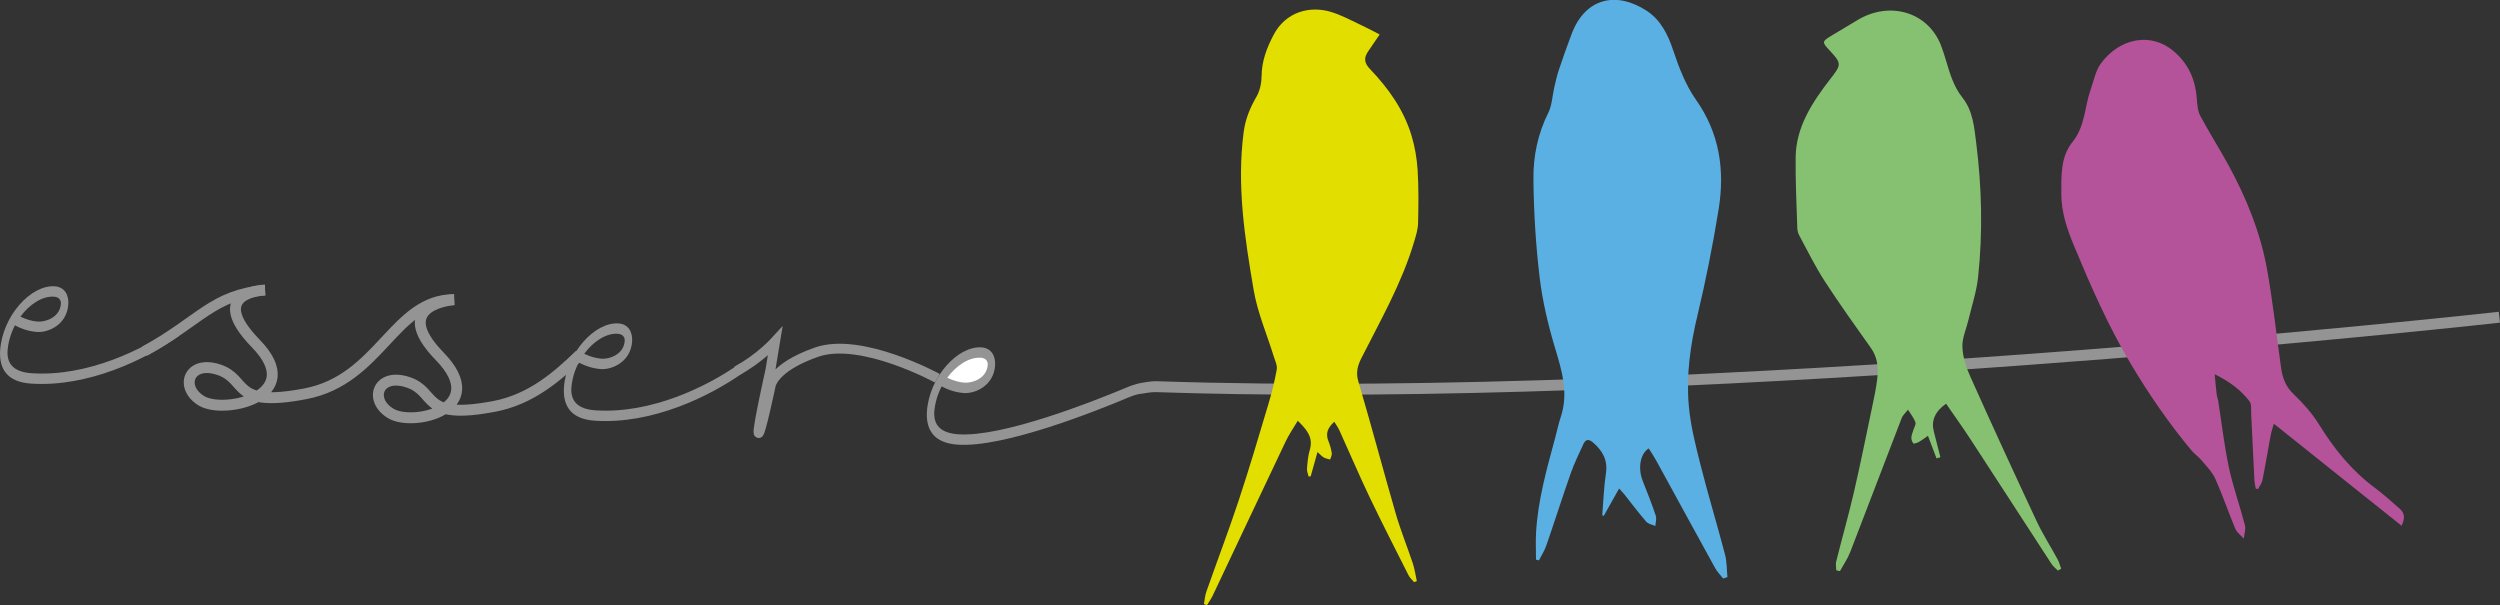
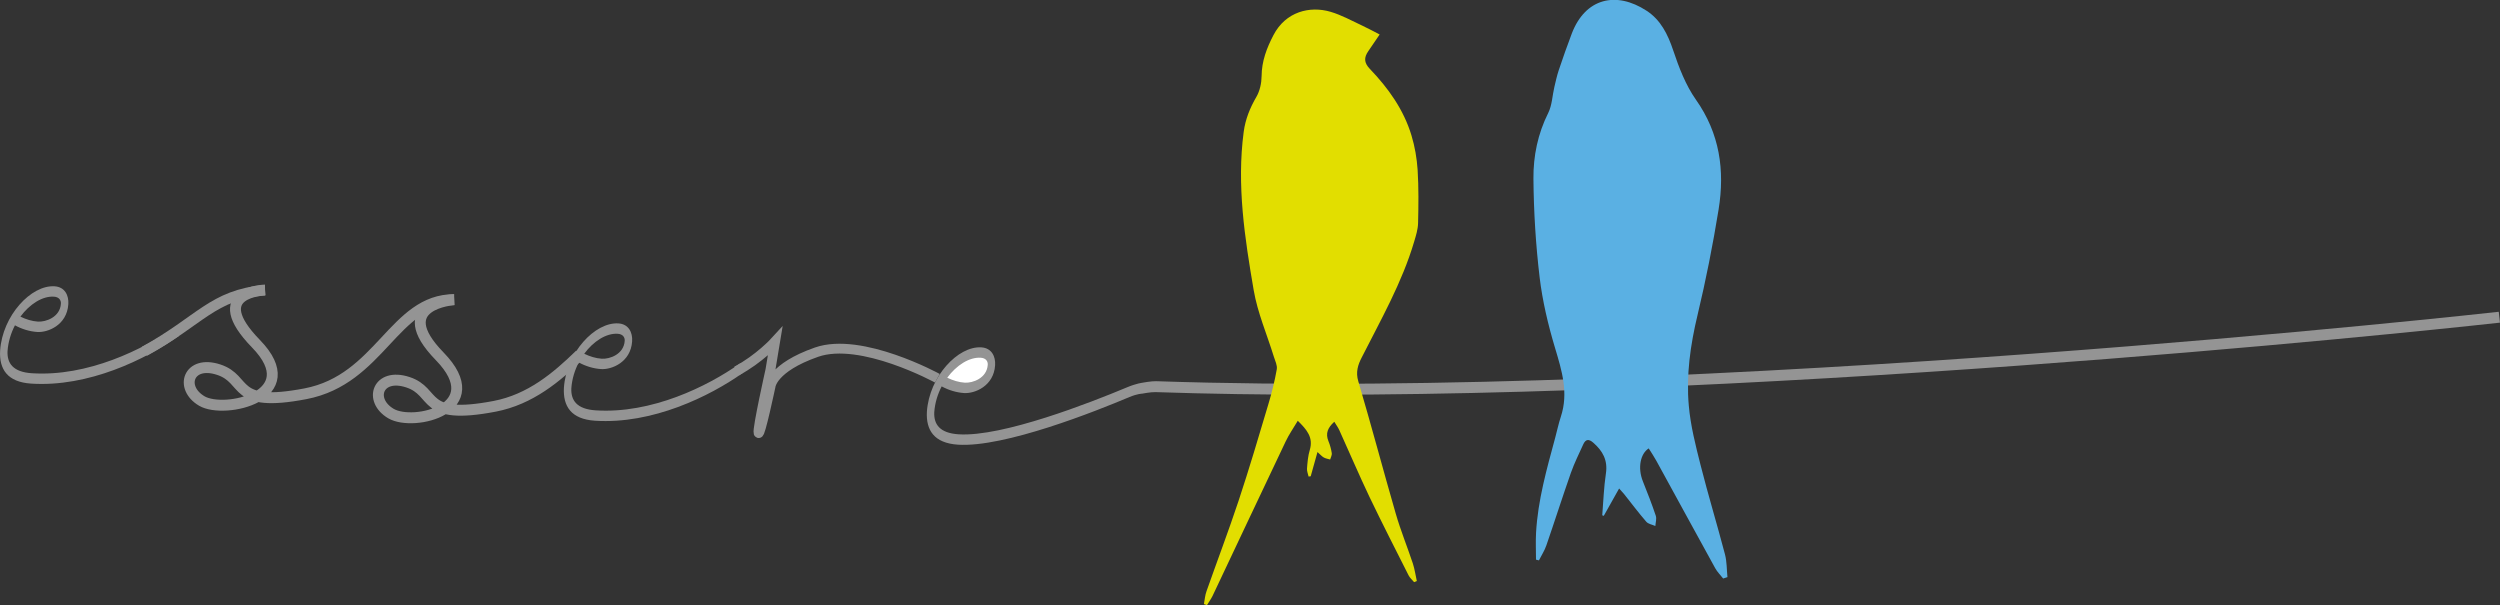
<svg xmlns="http://www.w3.org/2000/svg" id="Layer_2" viewBox="0 0 458.09 110.86">
  <rect x="0" y="0" width="458.09" height="110.86" fill="#333333" stroke="none" />
  <defs>
    <style>.cls-1{stroke-width:2px;}.cls-1,.cls-2,.cls-3{fill:none;stroke:#949494;stroke-miterlimit:10;}.cls-4{fill:#949494;}.cls-4,.cls-5,.cls-6,.cls-7,.cls-8,.cls-9{stroke-width:0px;}.cls-5{fill:#e2de00;}.cls-5,.cls-6,.cls-8,.cls-9{fill-rule:evenodd;}.cls-2{stroke-width:1.9px;}.cls-6{fill:#86c171;}.cls-7{fill:#fff;}.cls-3{stroke-width:1.8px;}.cls-8{fill:#5ab0e3;}.cls-9{fill:#b5539a;}</style>
  </defs>
  <g id="Layer_1-2">
    <path class="cls-4" d="m32.73,61.58c-6,4.24-16.5,9.4-27.03,8.71-4.38-.29-5.86-2.67-5.68-6.03.43-6.45,5.7-12.08,9.99-11.8,1.85.12,2.62,1.63,2.51,3.28-.25,3.86-3.79,5.22-5.69,5.09-1.36-.09-2.78-.5-4.09-1.22-.73,1.41-1.24,3.03-1.36,4.74-.1,2.22,1.02,3.82,4.45,4.04,10.21.67,20.48-4.37,26.39-8.55,0,0,.8-.46.52,1.75Zm-28.99-3.56c1.06.51,2.12.84,3.21.91,1.45.09,4.05-.81,4.21-3.28.04-.63-.33-1.23-1.28-1.29-2.08-.14-4.45,1.36-6.14,3.66Z" />
    <path class="cls-4" d="m136.04,68.38c-6,4.24-16.5,9.4-27.03,8.71-4.38-.29-5.86-2.67-5.68-6.03.43-6.45,5.7-12.08,9.99-11.8,1.85.12,2.62,1.63,2.51,3.28-.25,3.86-3.79,5.22-5.69,5.09-1.36-.09-2.78-.5-4.09-1.22-.73,1.41-1.24,3.03-1.36,4.74-.1,2.22,1.02,3.82,4.45,4.04,10.21.67,20.48-4.37,26.39-8.55,0,0,.8-.46.52,1.75Zm-28.99-3.56c1.06.51,2.12.84,3.21.91,1.45.1,4.05-.81,4.21-3.28.04-.63-.33-1.23-1.28-1.29-2.08-.14-4.45,1.36-6.14,3.66Z" />
    <path class="cls-4" d="m209.38,70.12s1.64-.3,2.48-.27c100.7,3.42,244.55-12.56,246-12.72l.22,1.99c-1.31.15-118.94,13.21-216.01,13.21-10.41,0-20.57-.15-30.34-.48-.83-.03-2.44.28-2.44.28,0,0-.89.02-2.33.62-6.11,2.58-22.92,9.29-31.44,8.73-4.38-.29-5.86-2.68-5.68-6.03.43-6.45,5.7-12.08,9.99-11.8,1.85.12,2.62,1.63,2.51,3.28-.25,3.86-3.79,5.22-5.69,5.09-1.36-.09-2.78-.5-4.1-1.22-.73,1.41-1.24,3.03-1.36,4.74-.1,2.22,1.02,3.82,4.45,4.04,8.03.53,24.26-5.84,30.83-8.59,1.78-.75,2.89-.86,2.89-.86Z" />
    <path class="cls-7" d="m173.57,69.21c1.06.51,2.12.84,3.21.91,1.45.09,4.05-.81,4.21-3.28.04-.63-.33-1.23-1.28-1.29-2.08-.14-4.45,1.36-6.14,3.66Z" />
    <path class="cls-5" d="m259.09,106.64c-.33-.4-.75-.75-.98-1.2-2.41-4.78-4.85-9.54-7.16-14.36-1.93-4.05-3.69-8.19-5.55-12.28-.23-.5-.56-.94-.91-1.52-1.2,1.09-1.65,2.14-1.07,3.56.29.7.49,1.45.61,2.19.06.36-.19.77-.3,1.17-.39-.12-.81-.17-1.16-.37-.36-.2-.64-.54-1.16-1-.44,1.59-.84,3.01-1.24,4.44-.13.02-.26.03-.39.05-.1-.49-.33-.99-.29-1.46.09-1.15.18-2.32.51-3.41.68-2.29-.53-3.71-2.2-5.35-.81,1.36-1.62,2.52-2.22,3.79-4.48,9.41-8.92,18.85-13.38,28.27-.29.6-.69,1.15-1.04,1.72-.19-.06-.37-.13-.56-.19.15-.78.2-1.6.47-2.34,1.95-5.54,4.04-11.04,5.89-16.61,1.94-5.85,3.69-11.77,5.45-17.68.63-2.1,1.16-4.23,1.54-6.38.13-.72-.3-1.56-.54-2.33-1.25-4.06-2.98-8.03-3.69-12.18-1.64-9.58-3.13-19.23-1.83-29.02.31-2.31,1.15-4.39,2.33-6.41.63-1.09.94-2.52.95-3.8.02-2.74.94-5.14,2.17-7.5,2.26-4.34,6.7-5.39,10.46-4.28,2.03.6,3.93,1.66,5.86,2.56,1.02.47,2.01,1.02,3.14,1.6-.74,1.09-1.39,2.07-2.07,3.04-.82,1.18-.82,2.12.28,3.27,3.37,3.51,6.19,7.45,7.62,12.18.62,2.04.99,4.21,1.13,6.34.2,3.25.16,6.52.08,9.77-.03,1.12-.39,2.25-.71,3.34-2.23,7.54-6.11,14.32-9.63,21.27-.68,1.33-1.12,2.65-.61,4.35,2.39,8.06,4.53,16.19,6.87,24.27.89,3.07,2.11,6.05,3.12,9.09.34,1.04.49,2.15.73,3.22-.17.07-.33.14-.5.21Z" />
    <path class="cls-8" d="m315.76,106.02c-.5-.64-1.1-1.22-1.48-1.92-3.61-6.55-7.19-13.13-10.79-19.69-.42-.77-.92-1.5-1.39-2.25-1.5.96-2.07,3.53-1.06,6.05.83,2.08,1.65,4.17,2.36,6.29.19.55-.04,1.25-.08,1.88-.56-.25-1.3-.36-1.66-.78-1.41-1.62-2.69-3.34-4.03-5.02-.23-.29-.5-.56-.95-1.07-1.01,1.8-1.91,3.41-2.81,5.01-.09-.03-.19-.06-.28-.1.21-2.55.29-5.13.67-7.66.37-2.44-.59-4.13-2.31-5.64-.83-.73-1.41-.66-1.85.32-.78,1.72-1.63,3.43-2.26,5.21-1.55,4.42-2.97,8.88-4.5,13.31-.33.95-.9,1.82-1.35,2.72-.18-.04-.36-.09-.54-.13,0-1.64-.08-3.29.01-4.92.33-5.97,1.96-11.69,3.51-17.43.35-1.29.62-2.6,1.04-3.87,1.43-4.36.18-8.4-1.07-12.57-1.27-4.23-2.31-8.6-2.83-12.98-.71-5.99-1.08-12.04-1.13-18.07-.03-4.12.8-8.2,2.71-12.01.71-1.43.75-3.18,1.13-4.78.24-1.01.46-2.04.79-3.03.76-2.26,1.55-4.52,2.4-6.75,2.48-6.48,8.12-7.81,13.69-4.18,2.59,1.68,3.9,4.31,4.89,7.27,1.05,3.13,2.28,6.36,4.16,9.03,4.37,6.19,5.32,12.95,4.16,20.12-1.05,6.49-2.33,12.96-3.86,19.35-1.32,5.5-2.1,11.03-1.6,16.62.32,3.64,1.24,7.25,2.14,10.81,1.39,5.5,3.05,10.94,4.49,16.43.35,1.33.31,2.77.45,4.16-.26.08-.51.16-.77.25Z" />
-     <path class="cls-6" d="m377.07,104.55c-.39-.41-.86-.77-1.16-1.22-4.96-7.62-9.89-15.26-14.87-22.88-1.43-2.19-2.96-4.31-4.45-6.48-2.06,1.44-2.75,3.16-2.25,5.08.41,1.57.81,3.15,1.21,4.73-.23.07-.47.14-.71.21-.5-1.31-.99-2.61-1.57-4.14-.58.4-1.08.8-1.65,1.12-.31.18-.92.38-1.02.28-.24-.27-.38-.71-.37-1.08.02-.45.23-.89.36-1.34.14-.49.53-1.06.38-1.46-.3-.81-.88-1.53-1.35-2.29-.4.51-.95.97-1.17,1.54-3.16,8.17-6.25,16.36-9.42,24.53-.47,1.22-1.25,2.33-1.88,3.5-.23-.05-.46-.1-.68-.15-.01-.53-.14-1.08-.02-1.58,1.05-4.2,2.24-8.37,3.22-12.58,1.19-5.12,2.22-10.26,3.3-15.4.38-1.82.79-3.64,1-5.47.23-1.97.12-3.91-1.12-5.66-2.88-4.06-5.79-8.12-8.49-12.28-1.75-2.7-3.16-5.59-4.69-8.42-.21-.4-.32-.89-.34-1.34-.13-4.34-.36-8.69-.3-13.03.08-5.49,3.05-10.02,6.39-14.32,1.96-2.53,2.07-2.78-.08-5.08-1.57-1.68-1.56-1.72.51-2.96,1.52-.91,3.04-1.82,4.56-2.73,5.92-3.53,12.88-1.41,15.24,4.65.35.9.64,1.83.92,2.76.72,2.39,1.37,4.75,3.02,6.83,1.91,2.4,2.16,5.41,2.52,8.29,1.03,8.19,1.23,16.42.34,24.65-.28,2.61-1.14,5.17-1.75,7.75-.39,1.67-1.19,3.36-1.12,5.01.07,1.84.69,3.73,1.46,5.44,3.97,8.86,8.03,17.69,12.16,26.5,1.12,2.39,2.58,4.65,3.84,6.99.29.53.43,1.12.64,1.69-.21.12-.42.24-.63.36Z" />
-     <path class="cls-9" d="m405.8,68.57c2.78,1.36,4.82,2.91,6.4,4.97.41.54.26,1.54.3,2.33.21,4.04.38,8.09.59,12.13.03.51.16,1.02.25,1.53.14.02.27.05.41.07.28-.54.7-1.05.81-1.62.55-2.73,1-5.48,1.51-8.22.12-.64.34-1.27.58-2.12,7.93,6.33,15.59,12.45,23.41,18.7.67-1.44.55-2.34-.3-3.08-1.5-1.31-2.98-2.67-4.58-3.86-4.24-3.14-7.47-7.12-10.23-11.59-1.27-2.05-2.93-3.93-4.69-5.6-1.47-1.39-2.03-3.01-2.29-4.86-.84-5.98-1.49-11.99-2.55-17.93-1.22-6.82-3.82-13.2-7.14-19.27-1.65-3.01-3.5-5.9-5.11-8.93-.49-.92-.56-2.11-.64-3.2-.23-3.22-1.37-5.96-3.75-8.21-4.46-4.21-10.48-2.81-13.86,1.88-.95,1.31-1.25,3.09-1.82,4.67-1.15,3.22-.99,6.77-3.39,9.72-2.13,2.62-2.01,6.18-2,9.49,0,3.31,1.05,6.38,2.29,9.39,3.06,7.37,6.26,14.67,10.35,21.56,3.34,5.63,7.03,10.99,11.21,16.02.54.65,1.28,1.13,1.82,1.78.91,1.09,1.97,2.14,2.54,3.4,1.35,3,2.39,6.13,3.67,9.16.29.7,1.02,1.21,1.55,1.81.08-.82.41-1.7.21-2.44-.92-3.57-2.18-7.06-2.95-10.66-.85-3.99-1.3-8.06-1.94-12.1-.07-.44-.25-.86-.3-1.29-.13-1.09-.21-2.19-.35-3.64Z" />
+     <path class="cls-6" d="m377.07,104.55Z" />
    <path class="cls-1" d="m83.22,54.9c-11.04,0-13.54,14.62-27.24,17.25s-10.42-2.62-15.92-4.42-7.25,3.29-3.08,5.75,19.25-.92,9.92-10.5,1.67-9.83,1.67-9.83" />
    <path class="cls-1" d="m106.27,64.97c-4.26,4.15-9.08,8.22-15.63,9.48-13.71,2.62-10.42-2.62-15.92-4.42-5.5-1.79-7.25,3.29-3.08,5.75,4.17,2.46,18.25-.92,8.92-10.5-9.33-9.58,2.67-10.37,2.67-10.37" />
    <path class="cls-2" d="m48.56,53.15c-9.62.88-11.88,5.61-22.12,11.23" />
    <path class="cls-3" d="m134.97,67.99c4.15-2.22,7.06-5.41,7.06-5.41l-.87,5.24s-2.41,10.76-2.17,11.5,2.2-8.52,2.2-8.52c0,0,.24-3.4,8.42-6.27s22.15,4.78,22.15,4.78" />
  </g>
</svg>